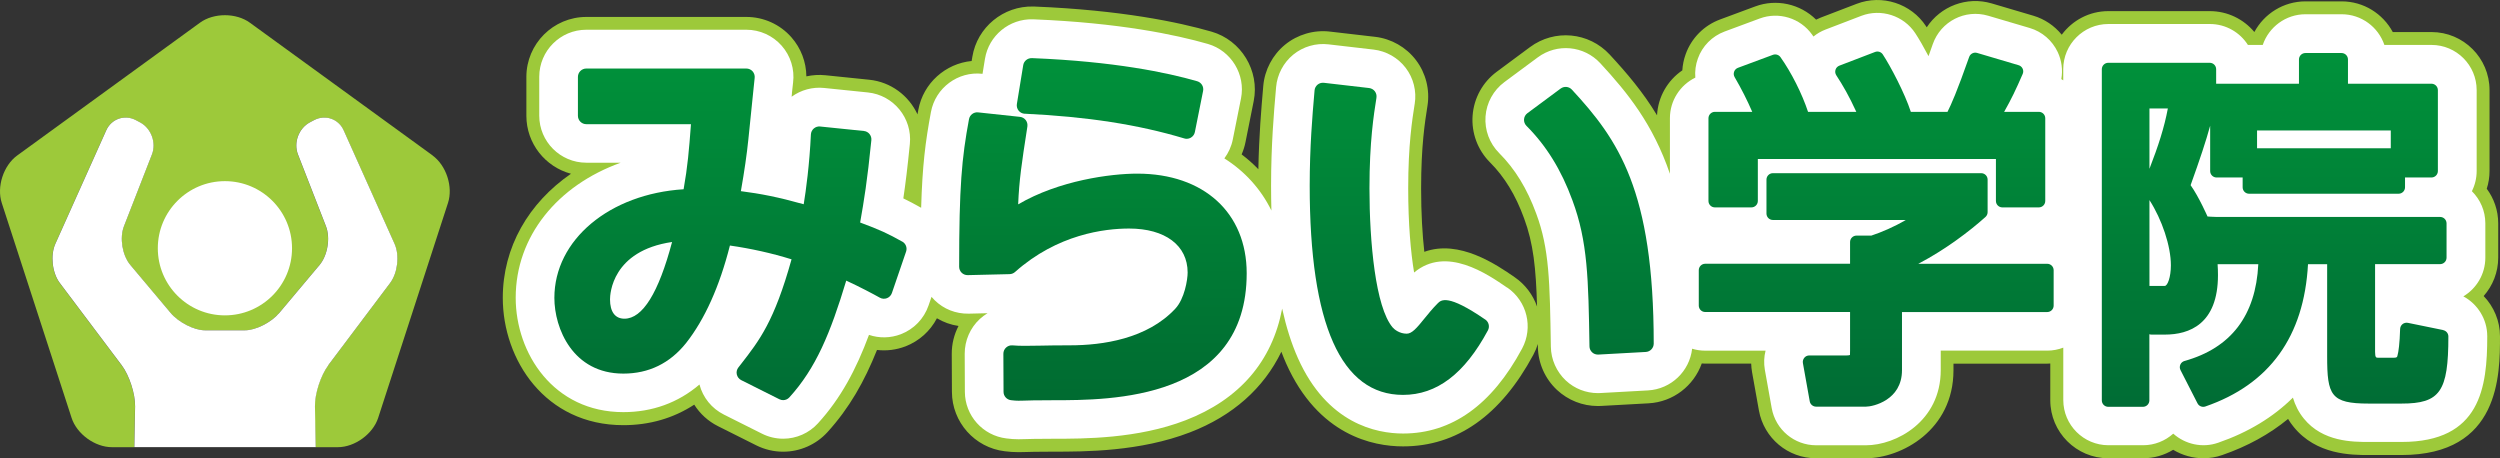
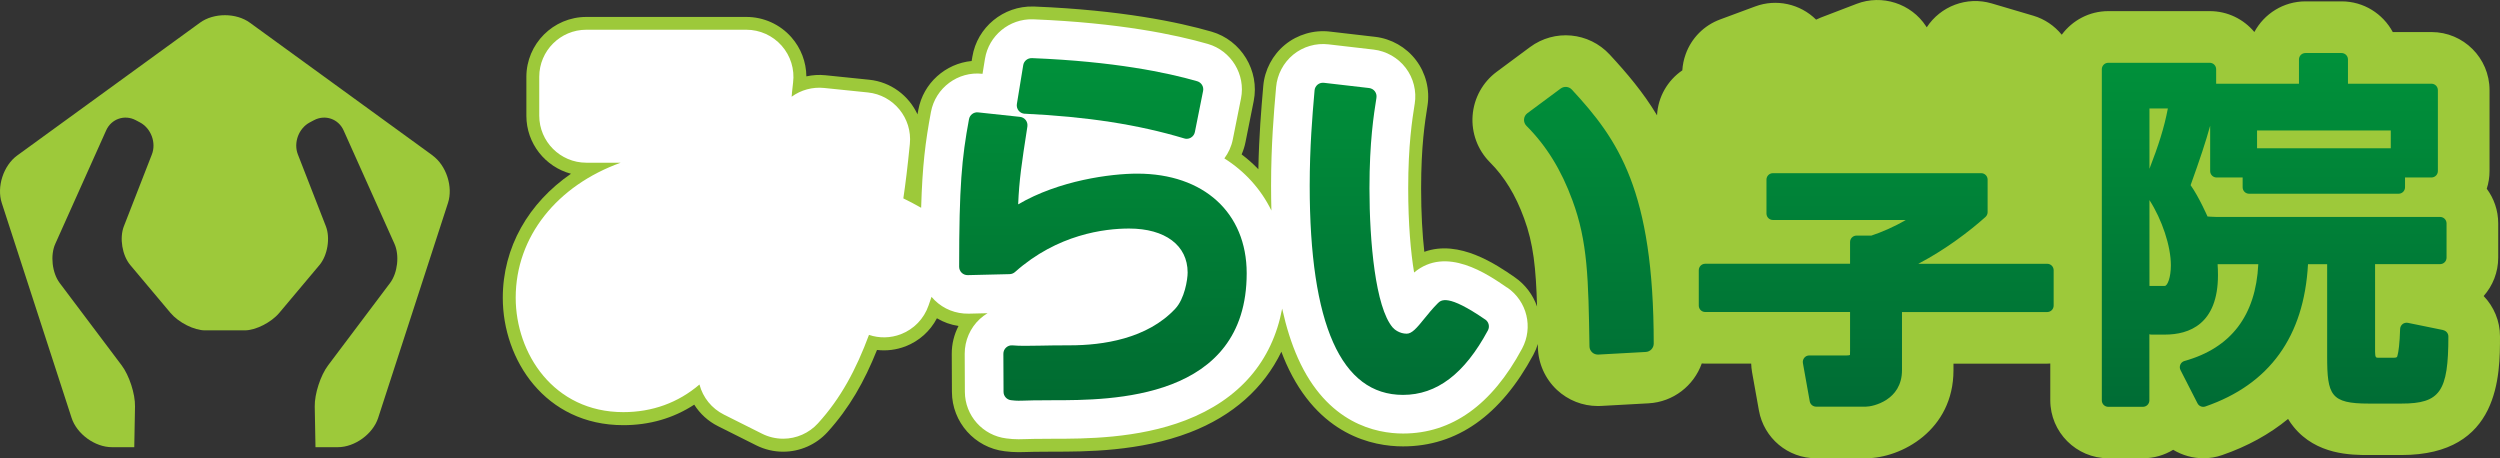
<svg xmlns="http://www.w3.org/2000/svg" xmlns:xlink="http://www.w3.org/1999/xlink" id="_レイヤー_2" viewBox="0 0 601.99 110.36">
  <rect x="0" y="0" width="601.99" height="110.36" fill="#333333" stroke="none" />
  <defs>
    <style>.cls-1{fill:url(#_名称未設定グラデーション_12-5);}.cls-1,.cls-2,.cls-3,.cls-4,.cls-5,.cls-6,.cls-7,.cls-8,.cls-9,.cls-10{stroke-width:0px;}.cls-2{fill:url(#_名称未設定グラデーション_12-4);}.cls-3{fill:url(#_名称未設定グラデーション_12-2);}.cls-4{fill:url(#_名称未設定グラデーション_12-3);}.cls-5{fill:url(#_名称未設定グラデーション_12-6);}.cls-6{fill:url(#_名称未設定グラデーション_12-7);}.cls-7{fill:url(#_名称未設定グラデーション_12);}.cls-8{fill:url(#_名称未設定グラデーション_15);}.cls-9{fill:#9dc93a;}.cls-10{fill:#fff;}</style>
    <linearGradient id="_名称未設定グラデーション_12" x1="175.89" y1="14.06" x2="175.89" y2="105.53" gradientUnits="userSpaceOnUse">
      <stop offset="0" stop-color="#00913a" />
      <stop offset="1" stop-color="#006934" />
    </linearGradient>
    <linearGradient id="_名称未設定グラデーション_15" x1="265.57" y1="14.06" x2="265.57" y2="105.53" gradientUnits="userSpaceOnUse">
      <stop offset="0" stop-color="#00913a" />
      <stop offset="1" stop-color="#006730" />
    </linearGradient>
    <linearGradient id="_名称未設定グラデーション_12-2" x1="267.28" y1="14.06" x2="267.28" y2="105.53" xlink:href="#_名称未設定グラデーション_12" />
    <linearGradient id="_名称未設定グラデーション_12-3" x1="336.95" y1="14.06" x2="336.95" y2="105.53" xlink:href="#_名称未設定グラデーション_12" />
    <linearGradient id="_名称未設定グラデーション_12-4" x1="382.59" y1="14.06" x2="382.59" y2="105.53" xlink:href="#_名称未設定グラデーション_12" />
    <linearGradient id="_名称未設定グラデーション_12-5" x1="451.95" y1="14.06" x2="451.95" y2="105.53" xlink:href="#_名称未設定グラデーション_12" />
    <linearGradient id="_名称未設定グラデーション_12-6" x1="451.78" y1="14.06" x2="451.78" y2="105.53" xlink:href="#_名称未設定グラデーション_12" />
    <linearGradient id="_名称未設定グラデーション_12-7" x1="547.85" y1="14.06" x2="547.85" y2="105.53" xlink:href="#_名称未設定グラデーション_12" />
  </defs>
  <g id="_レイヤー_1-2">
    <path class="cls-9" d="m598.05,71.29c2.18-2.47,3.51-5.71,3.51-9.25v-8.26c0-3.12-1.03-6-2.76-8.33.44-1.35.67-2.79.67-4.28v-19.48c0-7.71-6.27-13.97-13.97-13.97h-9.33c-2.36-4.4-7-7.39-12.32-7.39h-8.69c-5.32,0-9.96,2.99-12.32,7.38-2.56-3.07-6.42-5.03-10.73-5.03h-24.43c-4.6,0-8.67,2.24-11.22,5.68-1.76-2.16-4.14-3.78-6.85-4.58l-9.99-2.95c-6.04-1.79-12.37.69-15.67,5.75-.06-.1-.12-.19-.18-.28-3.57-5.45-10.59-7.72-16.69-5.38l-8.61,3.3c-.4.15-.78.32-1.16.51-3.81-3.78-9.55-5.09-14.69-3.17l-8.44,3.13c-3.88,1.44-6.9,4.5-8.28,8.37-.46,1.26-.72,2.57-.8,3.88-3.5,2.39-5.86,6.33-6.09,10.83-3.37-5.59-7.27-10.17-11.4-14.63-5.02-5.42-13.27-6.19-19.2-1.79l-8.01,5.94c-3.38,2.5-5.49,6.35-5.8,10.54-.31,4.19,1.22,8.3,4.19,11.27,3.48,3.48,6.16,7.86,8.2,13.46,2.25,6.06,2.86,11.99,3.13,21.25-.98-2.79-2.82-5.29-5.42-7.08h0c-4.3-2.96-13.31-9.16-21.73-6.09-.46-4.13-.77-9.29-.77-15.27,0-10.25.92-16.02,1.51-19.75,0-.03.02-.09.02-.12.62-3.88-.39-7.89-2.75-11-2.37-3.13-5.96-5.18-9.85-5.63l-10.87-1.26c-3.86-.46-7.81.69-10.83,3.16-3,2.45-4.91,6.08-5.24,9.94l-.09,1.08c-.36,4.2-.94,10.84-1.09,18.96-1.24-1.29-2.59-2.48-4.03-3.57.41-.94.73-1.93.93-2.95l1.98-9.9c1.46-7.31-3-14.65-10.16-16.71-7.94-2.29-21.77-5.19-42.55-6.04h-.18c-.06-.01-.12-.01-.18-.01-7.22-.19-13.52,5-14.68,12.1l-.17,1.02c-6.27.6-11.64,5.31-12.83,11.72-.07.38-.14.75-.21,1.13-2.07-4.48-6.38-7.81-11.63-8.34l-10.53-1.08c-1.55-.16-3.1-.06-4.6.27-.03-3.45-1.3-6.8-3.61-9.42-2.74-3.11-6.69-4.89-10.83-4.89h-38.54c-7.96,0-14.44,6.48-14.44,14.44v9.36c0,6.68,4.57,12.32,10.74,13.96-10.18,7.01-16.42,17.66-16.42,29.89,0,14.86,10.17,30.65,29.03,30.65,6.32,0,12.08-1.68,17.07-4.94,1.38,2.19,3.35,4,5.74,5.19l9.2,4.61c2,1,4.23,1.53,6.47,1.53,4.06,0,7.95-1.72,10.68-4.72,5.27-5.8,8.89-12.2,11.92-19.78,2.29.27,4.63-.02,6.84-.86,3.3-1.27,5.97-3.68,7.59-6.77,1.59.95,3.35,1.58,5.2,1.85-1.07,2.06-1.64,4.36-1.63,6.72l.04,9.18c.03,7.27,5.5,13.41,12.72,14.27,1.14.14,2.09.22,3.3.22.41,0,.88-.01,1.53-.03,1.05-.03,2.81-.09,6.74-.09,7.84,0,20.96,0,33.04-4.65,10.31-3.97,17.76-10.64,22-19.41.36.95.73,1.89,1.13,2.78,7.76,17.41,20.98,20.01,28.16,20.01,12.96,0,23.52-7.43,31.39-22.07.45-.84.81-1.7,1.08-2.58,0,.24,0,.47.01.72.06,3.9,1.73,7.66,4.6,10.34,2.68,2.49,6.17,3.87,9.83,3.87.25,0,.51,0,.79-.02l11.43-.63c5.97-.33,10.91-4.26,12.81-9.6.27.02.54.04.82.04h11.08c.02.68.09,1.37.21,2.06l1.65,9.22c1.2,6.67,6.98,11.51,13.75,11.51h12c8.51,0,21.1-6.73,21.1-21.19v-1.59h22.55c.25,0,.5-.02.76-.04v8.85c0,7.71,6.27,13.97,13.97,13.97h8.35c2.66,0,5.15-.75,7.27-2.04,2.19,1.32,4.71,2.04,7.29,2.04,1.51,0,3.04-.25,4.52-.77,6.07-2.09,11.38-5.02,15.86-8.7.39.65.83,1.29,1.34,1.91,5.49,6.78,13.98,6.78,18.07,6.78h7.91c23.71,0,23.71-19.3,23.71-28.58,0-3.72-1.49-7.17-3.94-9.71Z" />
    <path class="cls-10" d="m362.93,69.27c-4.84-3.33-14.7-10.12-22.42-3.65-.8-4.8-1.42-11.69-1.42-20.27,0-10.5.98-16.65,1.55-20.26,0-.02.01-.08.02-.1.49-3.04-.3-6.19-2.16-8.63-1.86-2.45-4.68-4.06-7.73-4.42l-10.87-1.26c-3.03-.36-6.13.54-8.5,2.48-2.35,1.93-3.85,4.77-4.12,7.8l-.09,1.08c-.42,4.81-1.12,12.87-1.12,22.67,0,2.06.03,4.05.08,5.98-2.53-5.17-6.41-9.44-11.33-12.55.99-1.33,1.7-2.88,2.03-4.54l1.98-9.9c1.15-5.74-2.36-11.5-7.98-13.12-7.77-2.24-21.34-5.08-41.82-5.92h-.18s-.09-.01-.14-.01c-5.66-.17-10.62,3.92-11.53,9.5l-.59,3.62h-.03c-5.86-.66-11.31,3.37-12.39,9.19-1.35,7.22-2.07,12.94-2.36,23.07-1.6-.9-2.94-1.61-4.29-2.26.51-3.44,1.01-7.44,1.57-13.11.62-6.2-3.92-11.77-10.12-12.4l-10.53-1.08c-2.77-.29-5.58.48-7.82,2.11.03-.3.06-.57.08-.82v-.14c.15-1.32.2-1.87.27-2.42.41-3.23-.6-6.48-2.75-8.91-2.15-2.44-5.25-3.84-8.5-3.84h-38.54c-6.25,0-11.33,5.08-11.33,11.33v9.36c0,6.25,5.08,11.33,11.33,11.33h8.29c-15.25,5.47-25.29,17.74-25.29,32.52,0,13.35,9.08,27.54,25.92,27.54,6.98,0,13.21-2.27,18.33-6.65.83,3.15,2.95,5.77,5.88,7.24l9.2,4.61c1.57.79,3.32,1.2,5.08,1.2,3.18,0,6.24-1.35,8.38-3.71,5.53-6.08,9.17-12.94,12.28-21.29,2.48.84,5.18.79,7.67-.16,3.14-1.21,5.57-3.72,6.67-6.91l.72-2.09c.24.28.49.56.76.82,2.17,2.12,5.05,3.28,8.19,3.23l4.54-.11c-.66.39-1.28.86-1.85,1.38-2.33,2.15-3.66,5.21-3.65,8.38l.04,9.18c.02,5.71,4.31,10.52,9.99,11.21,1.06.13,1.88.2,2.93.2.39,0,.82-.01,1.43-.03,1.07-.03,2.86-.09,6.83-.09,7.62,0,20.39,0,31.93-4.44,12.99-5,20.91-14.22,23.29-26.9.99,4.48,2.24,8.44,3.79,11.91,7.05,15.81,18.89,18.17,25.33,18.17,11.73,0,21.37-6.88,28.65-20.44,2.74-5.1,1.21-11.42-3.56-14.7Z" />
-     <path class="cls-10" d="m593.11,71.4c3.2-1.89,5.35-5.38,5.35-9.36v-8.26c0-3.02-1.24-5.76-3.24-7.74.74-1.47,1.15-3.12,1.15-4.87v-19.48c0-5.99-4.88-10.87-10.87-10.87h-11.35c-1.45-4.29-5.52-7.39-10.3-7.39h-8.69c-4.78,0-8.84,3.1-10.3,7.39h-3.57c-1.93-3.03-5.32-5.04-9.17-5.04h-24.43c-5.99,0-10.87,4.88-10.87,10.87v2.7c-.16-.1-.3-.21-.46-.31.38-2.18.09-4.44-.86-6.48-1.32-2.82-3.78-4.94-6.76-5.82l-9.99-2.95c-5.55-1.64-11.41,1.34-13.34,6.82-.37,1.06-.72,2.02-1.03,2.91-1.19-2.26-2.34-4.24-3.19-5.52-2.78-4.24-8.24-6-12.98-4.19l-8.61,3.3c-1.08.41-2.06.98-2.93,1.69-.1-.15-.21-.3-.31-.45-2.85-4.01-8.05-5.6-12.64-3.89l-8.44,3.13c-3.01,1.12-5.37,3.5-6.44,6.51-.54,1.49-.74,3.06-.61,4.59-3.62,1.77-6.12,5.48-6.12,9.78v13.37c-4.09-11.92-10.11-19.42-16.76-26.61-3.94-4.26-10.42-4.86-15.07-1.41l-8.02,5.94c-2.65,1.97-4.31,4.98-4.55,8.27-.24,3.29.96,6.51,3.29,8.84,3.81,3.81,6.72,8.56,8.92,14.57,3.15,8.47,3.27,16.35,3.52,32.07.05,3.06,1.36,6.01,3.61,8.12,2.1,1.96,4.85,3.03,7.72,3.03.2,0,.4,0,.62-.02l11.43-.63c5.58-.31,10.02-4.61,10.64-10.04,1,.31,2.06.47,3.16.47h14.52c-.38,1.49-.44,3.05-.17,4.61l1.65,9.22c.93,5.19,5.43,8.95,10.7,8.95h12c7.26,0,18-5.75,18-18.09v-4.7h25.65c1.36,0,2.66-.26,3.86-.72v12.63c0,5.99,4.88,10.87,10.87,10.87h8.35c2.79,0,5.33-1.06,7.26-2.79,2.88,2.57,7.02,3.52,10.81,2.19,7.22-2.49,13.24-6.14,18-10.86.54,1.8,1.37,3.49,2.63,5.04,4.56,5.63,11.78,5.63,15.65,5.63h7.91c19.01,0,20.61-13.15,20.61-25.47,0-4.08-2.31-7.75-5.78-9.6Z" />
-     <path class="cls-7" d="m217.26,58.18c-3.48-1.95-5.42-2.85-10.14-4.6.94-5.33,1.71-9.95,2.7-19.83.11-1.11-.7-2.1-1.8-2.21l-10.54-1.08c-.55-.06-1.1.12-1.52.48-.42.36-.67.88-.7,1.44-.33,7.17-1.19,13.52-1.73,16.8-6.24-1.75-10.4-2.54-15.13-3.15.85-4.81,1.44-8.9,1.8-12.45.7-6.68,1.04-10.08,1.23-12.02.15-1.55.22-2.16.29-2.79.07-.57-.11-1.15-.49-1.59-.38-.43-.93-.68-1.51-.68h-38.54c-1.11,0-2.02.9-2.02,2.02v9.36c0,1.11.9,2.02,2.02,2.02h25.2c-.48,6.38-.79,10.13-1.77,15.67-17.85,1.13-31.12,12.17-31.12,26.16,0,7.33,4.42,18.23,16.61,18.23,6.12,0,11.19-2.47,15.09-7.34,4.5-5.71,8.06-13.61,10.57-23.5,5.09.73,10.07,1.84,14.84,3.32-4.16,14.93-7.71,19.5-12.17,25.23l-.64.82c-.37.48-.51,1.09-.37,1.68s.52,1.09,1.06,1.36l9.2,4.61c.29.14.6.21.9.21.55,0,1.1-.23,1.49-.66,6.39-7.02,9.87-15.42,13.7-28.12,3.29,1.52,6.5,3.22,8.09,4.11.52.29,1.15.34,1.71.12.56-.21.99-.67,1.19-1.23l3.42-9.99c.32-.92-.07-1.94-.92-2.41Zm-55.43.1c-3.25,12.25-7.1,18.46-11.47,18.46-2.24,0-3.47-1.65-3.47-4.65,0-1.25.44-11.7,14.95-13.82Z" />
    <path class="cls-8" d="m273.85,41.81c-6.35,0-18.83,1.62-28.68,7.4.24-5.9.89-10.15,2.09-17.89l.13-.86c.08-.55-.06-1.1-.39-1.54-.34-.44-.84-.72-1.39-.78l-10.08-1.08c-1.04-.12-2.01.6-2.2,1.64-1.75,9.41-2.37,16.19-2.37,35.54,0,.54.22,1.06.61,1.44s.91.58,1.46.57l10.08-.24c.48-.01.94-.19,1.3-.51,10.23-9.11,21.6-10.47,27.47-10.47,8.7,0,14.1,4.06,14.1,10.59,0,1.74-.75,6.34-2.97,8.71-6.79,7.29-17.54,8.82-25.36,8.82-3.06,0-5.42.04-7.34.08-2.84.05-4.72.09-6.51-.07-.57-.05-1.12.14-1.54.53-.42.38-.65.93-.65,1.49l.04,9.18c0,1.02.77,1.87,1.78,2,.84.1,1.26.13,1.82.13.3,0,.64,0,1.11-.02,1.12-.04,3-.1,7.16-.1,13.97,0,46.68,0,46.68-30.57,0-14.57-10.34-23.99-26.33-23.99Z" />
    <path class="cls-3" d="m246.74,27.38c15.09.72,27.29,2.61,38.42,5.95.19.06.39.09.58.09.36,0,.72-.1,1.04-.29.49-.29.83-.78.94-1.33l1.98-9.9c.21-1.03-.41-2.04-1.42-2.34-7.28-2.1-20.07-4.77-39.64-5.56h-.18c-1-.04-1.91.68-2.07,1.68l-1.53,9.36c-.09.57.06,1.15.42,1.6s.9.72,1.47.75Z" />
    <path class="cls-4" d="m357.65,76.95c-9.1-6.26-10.64-4.72-11.47-3.89-1.24,1.24-2.27,2.52-3.19,3.65-1.82,2.26-3,3.64-4.26,3.64-1.68,0-2.93-.96-3.41-1.53-4.1-4.86-5.56-20.47-5.56-33.46,0-11.24,1.05-17.84,1.68-21.79v-.04c.09-.54-.05-1.1-.38-1.54-.33-.44-.83-.72-1.38-.79l-10.9-1.26c-.55-.06-1.09.1-1.51.44-.42.35-.69.85-.73,1.39l-.09,1.09c-.41,4.67-1.08,12.49-1.08,21.86,0,33.42,7.56,50.37,22.46,50.37,8.15,0,14.83-5.08,20.45-15.53.49-.91.21-2.03-.63-2.62Z" />
    <path class="cls-2" d="m375.8,21.32l-8.01,5.94c-.47.35-.77.89-.81,1.47-.04.59.17,1.16.59,1.58,4.79,4.79,8.4,10.64,11.06,17.92,3.7,9.96,3.85,18.92,4.11,35.17,0,.55.24,1.07.64,1.44.37.35.87.54,1.38.54.04,0,.07,0,.11,0l11.43-.63c1.07-.06,1.91-.94,1.91-2.02,0-36.93-8.55-49.1-19.72-61.16-.7-.75-1.85-.86-2.68-.25Z" />
-     <path class="cls-1" d="m412.95,49.94h8.78c.86,0,1.55-.7,1.55-1.55v-10.1h57.33v10.1c0,.86.69,1.55,1.55,1.55h8.78c.86,0,1.55-.7,1.55-1.55v-19.91c0-.86-.69-1.55-1.55-1.55h-8.35c1.71-3.02,2.81-5.3,4.47-9.13.18-.41.17-.87-.02-1.27-.19-.4-.54-.71-.97-.83l-10-2.96c-.79-.23-1.63.2-1.9.97-2.97,8.44-4.32,11.43-5.22,13.22h-8.83c-1.47-4.52-4.91-11.02-6.75-13.82-.4-.61-1.17-.86-1.85-.6l-8.61,3.3c-.44.17-.78.52-.92.97-.15.45-.08.93.17,1.33,1.65,2.54,3.08,5,4.83,8.82h-11.62c-1.44-4.36-4.02-9.49-6.64-13.17-.41-.57-1.15-.8-1.81-.56l-8.43,3.13c-.43.16-.77.5-.92.93-.16.43-.11.91.12,1.31,1.64,2.81,3.06,5.62,4.24,8.36h-8.99c-.86,0-1.55.7-1.55,1.55v19.91c0,.86.69,1.55,1.55,1.55Z" />
    <path class="cls-5" d="m492.95,63.53h-31.05c6.52-3.41,12.34-7.83,16.19-11.28.33-.29.52-.72.52-1.16v-7.84c0-.86-.69-1.55-1.55-1.55h-50.15c-.86,0-1.55.7-1.55,1.55v8.17c0,.86.69,1.55,1.55,1.55h32c-2.78,1.65-5.9,2.97-8.29,3.76h-3.58c-.86,0-1.55.7-1.55,1.55v5.23h-34.88c-.86,0-1.55.7-1.55,1.55v8.52c0,.86.69,1.55,1.55,1.55h34.88v9.23c0,.4,0,1.01-.02,1.11,0,0-.19.12-.86.12h-8.95c-.46,0-.9.2-1.19.56s-.42.82-.34,1.27l1.65,9.22c.13.74.78,1.28,1.53,1.28h12c1.72,0,8.68-1.56,8.68-8.77v-14.01h34.97c.86,0,1.55-.7,1.55-1.55v-8.52c0-.86-.69-1.55-1.55-1.55Z" />
    <path class="cls-6" d="m588.33,79.48l-8.52-1.74c-.45-.09-.92.02-1.28.3-.36.28-.57.71-.59,1.17-.1,3.52-.4,5.63-.63,6.37-.01.04-.02.08-.03.12-.05.24-.1.44-.83.44h-3.83c-.41,0-.71,0-.71-1.4v-21.14h15.66c.86,0,1.55-.7,1.55-1.55v-8.26c0-.86-.69-1.55-1.55-1.55h-53.82c-.86,0-2.19-.11-2.19-.11,0,0-2.07-4.73-4.07-7.54,2.28-6.35,3.67-10.53,4.71-14.32v10.92c0,.86.69,1.55,1.55,1.55h6.27v2.36c0,.86.69,1.55,1.55,1.55h36c.86,0,1.55-.7,1.55-1.55v-2.36h6.36c.86,0,1.55-.7,1.55-1.55v-19.48c0-.86-.69-1.55-1.55-1.55h-20.1v-5.84c0-.86-.69-1.55-1.55-1.55h-8.7c-.86,0-1.55.7-1.55,1.55v5.84h-19.84s-.07,0-.1,0v-3.49c0-.86-.69-1.55-1.55-1.55h-24.43c-.86,0-1.55.7-1.55,1.55v79.74c0,.86.69,1.55,1.55,1.55h8.35c.86,0,1.55-.7,1.55-1.55v-15.93c.17.06.35.09.53.09h3.22c5.82,0,12.77-2.49,12.77-14.33,0-.88-.03-1.75-.09-2.62h9.8c-.6,12.34-6.55,20.17-17.77,23.3-.45.13-.82.45-1,.87-.19.43-.17.91.04,1.33l4.09,8c.35.69,1.16,1.01,1.89.76,15.46-5.33,23.77-16.85,24.72-34.26h4.61v22.18c0,9.37.86,11.38,9.99,11.38h7.91c9.29,0,11.29-2.87,11.29-16.16,0-.74-.52-1.37-1.24-1.52Zm-44.84-43.77v-4.29h32.2v4.29h-32.2Zm-25.91,4.94v-14.53h4.43c-.88,4.66-2.28,8.97-4.43,14.53Zm0,7.53c3.02,4.7,5.16,11.06,5.16,15.7,0,2.84-.79,4.97-1.49,4.97h-3.67v-20.67Z" />
    <path class="cls-9" d="m104.2,37.45L60.16,5.46c-3.3-2.4-8.7-2.4-12,0L4.13,37.45c-3.3,2.4-4.97,7.53-3.71,11.41l16.82,51.77c1.26,3.88,5.63,7.05,9.71,7.05h5.38l.18-9.8c.06-3.03-1.39-7.48-3.21-9.9l-14.93-19.84c-1.82-2.42-2.3-6.66-1.06-9.42l12.26-27.34c1.24-2.76,4.44-3.86,7.12-2.44l1.02.54c2.67,1.42,3.96,4.89,2.86,7.71l-6.74,17.29c-1.1,2.82-.41,7.02,1.54,9.34l9.68,11.52c1.95,2.32,5.69,4.21,8.32,4.21h9.56c2.63,0,6.38-1.9,8.32-4.21l9.68-11.52c1.95-2.32,2.64-6.52,1.54-9.34l-6.74-17.29c-1.1-2.82.19-6.29,2.86-7.71l1.02-.54c2.67-1.42,5.88-.32,7.12,2.44l12.26,27.34c1.24,2.76.76,7-1.06,9.42l-14.93,19.84c-1.82,2.42-3.26,6.87-3.21,9.9l.18,9.8h5.38c4.08,0,8.45-3.17,9.71-7.05l16.82-51.77c1.26-3.88-.41-9.01-3.71-11.41Z" />
-     <path class="cls-10" d="m79.02,87.97l14.93-19.84c1.82-2.42,2.3-6.66,1.06-9.42l-12.26-27.34c-1.24-2.76-4.44-3.86-7.12-2.44l-1.02.54c-2.67,1.42-3.96,4.89-2.86,7.71l6.74,17.29c1.1,2.82.41,7.02-1.54,9.34l-9.68,11.52c-1.95,2.32-5.69,4.21-8.32,4.21h-9.56c-2.63,0-6.38-1.9-8.32-4.21l-9.68-11.52c-1.95-2.32-2.64-6.52-1.54-9.34l6.74-17.29c1.1-2.82-.19-6.29-2.86-7.71l-1.02-.54c-2.67-1.42-5.88-.32-7.12,2.44l-12.26,27.34c-1.24,2.76-.76,7,1.06,9.42l14.93,19.84c1.82,2.42,3.26,6.87,3.21,9.9l-.18,9.8h43.67l-.18-9.8c-.06-3.03,1.39-7.48,3.21-9.9Z" />
-     <circle class="cls-10" cx="54.16" cy="59.78" r="16.16" />
  </g>
</svg>